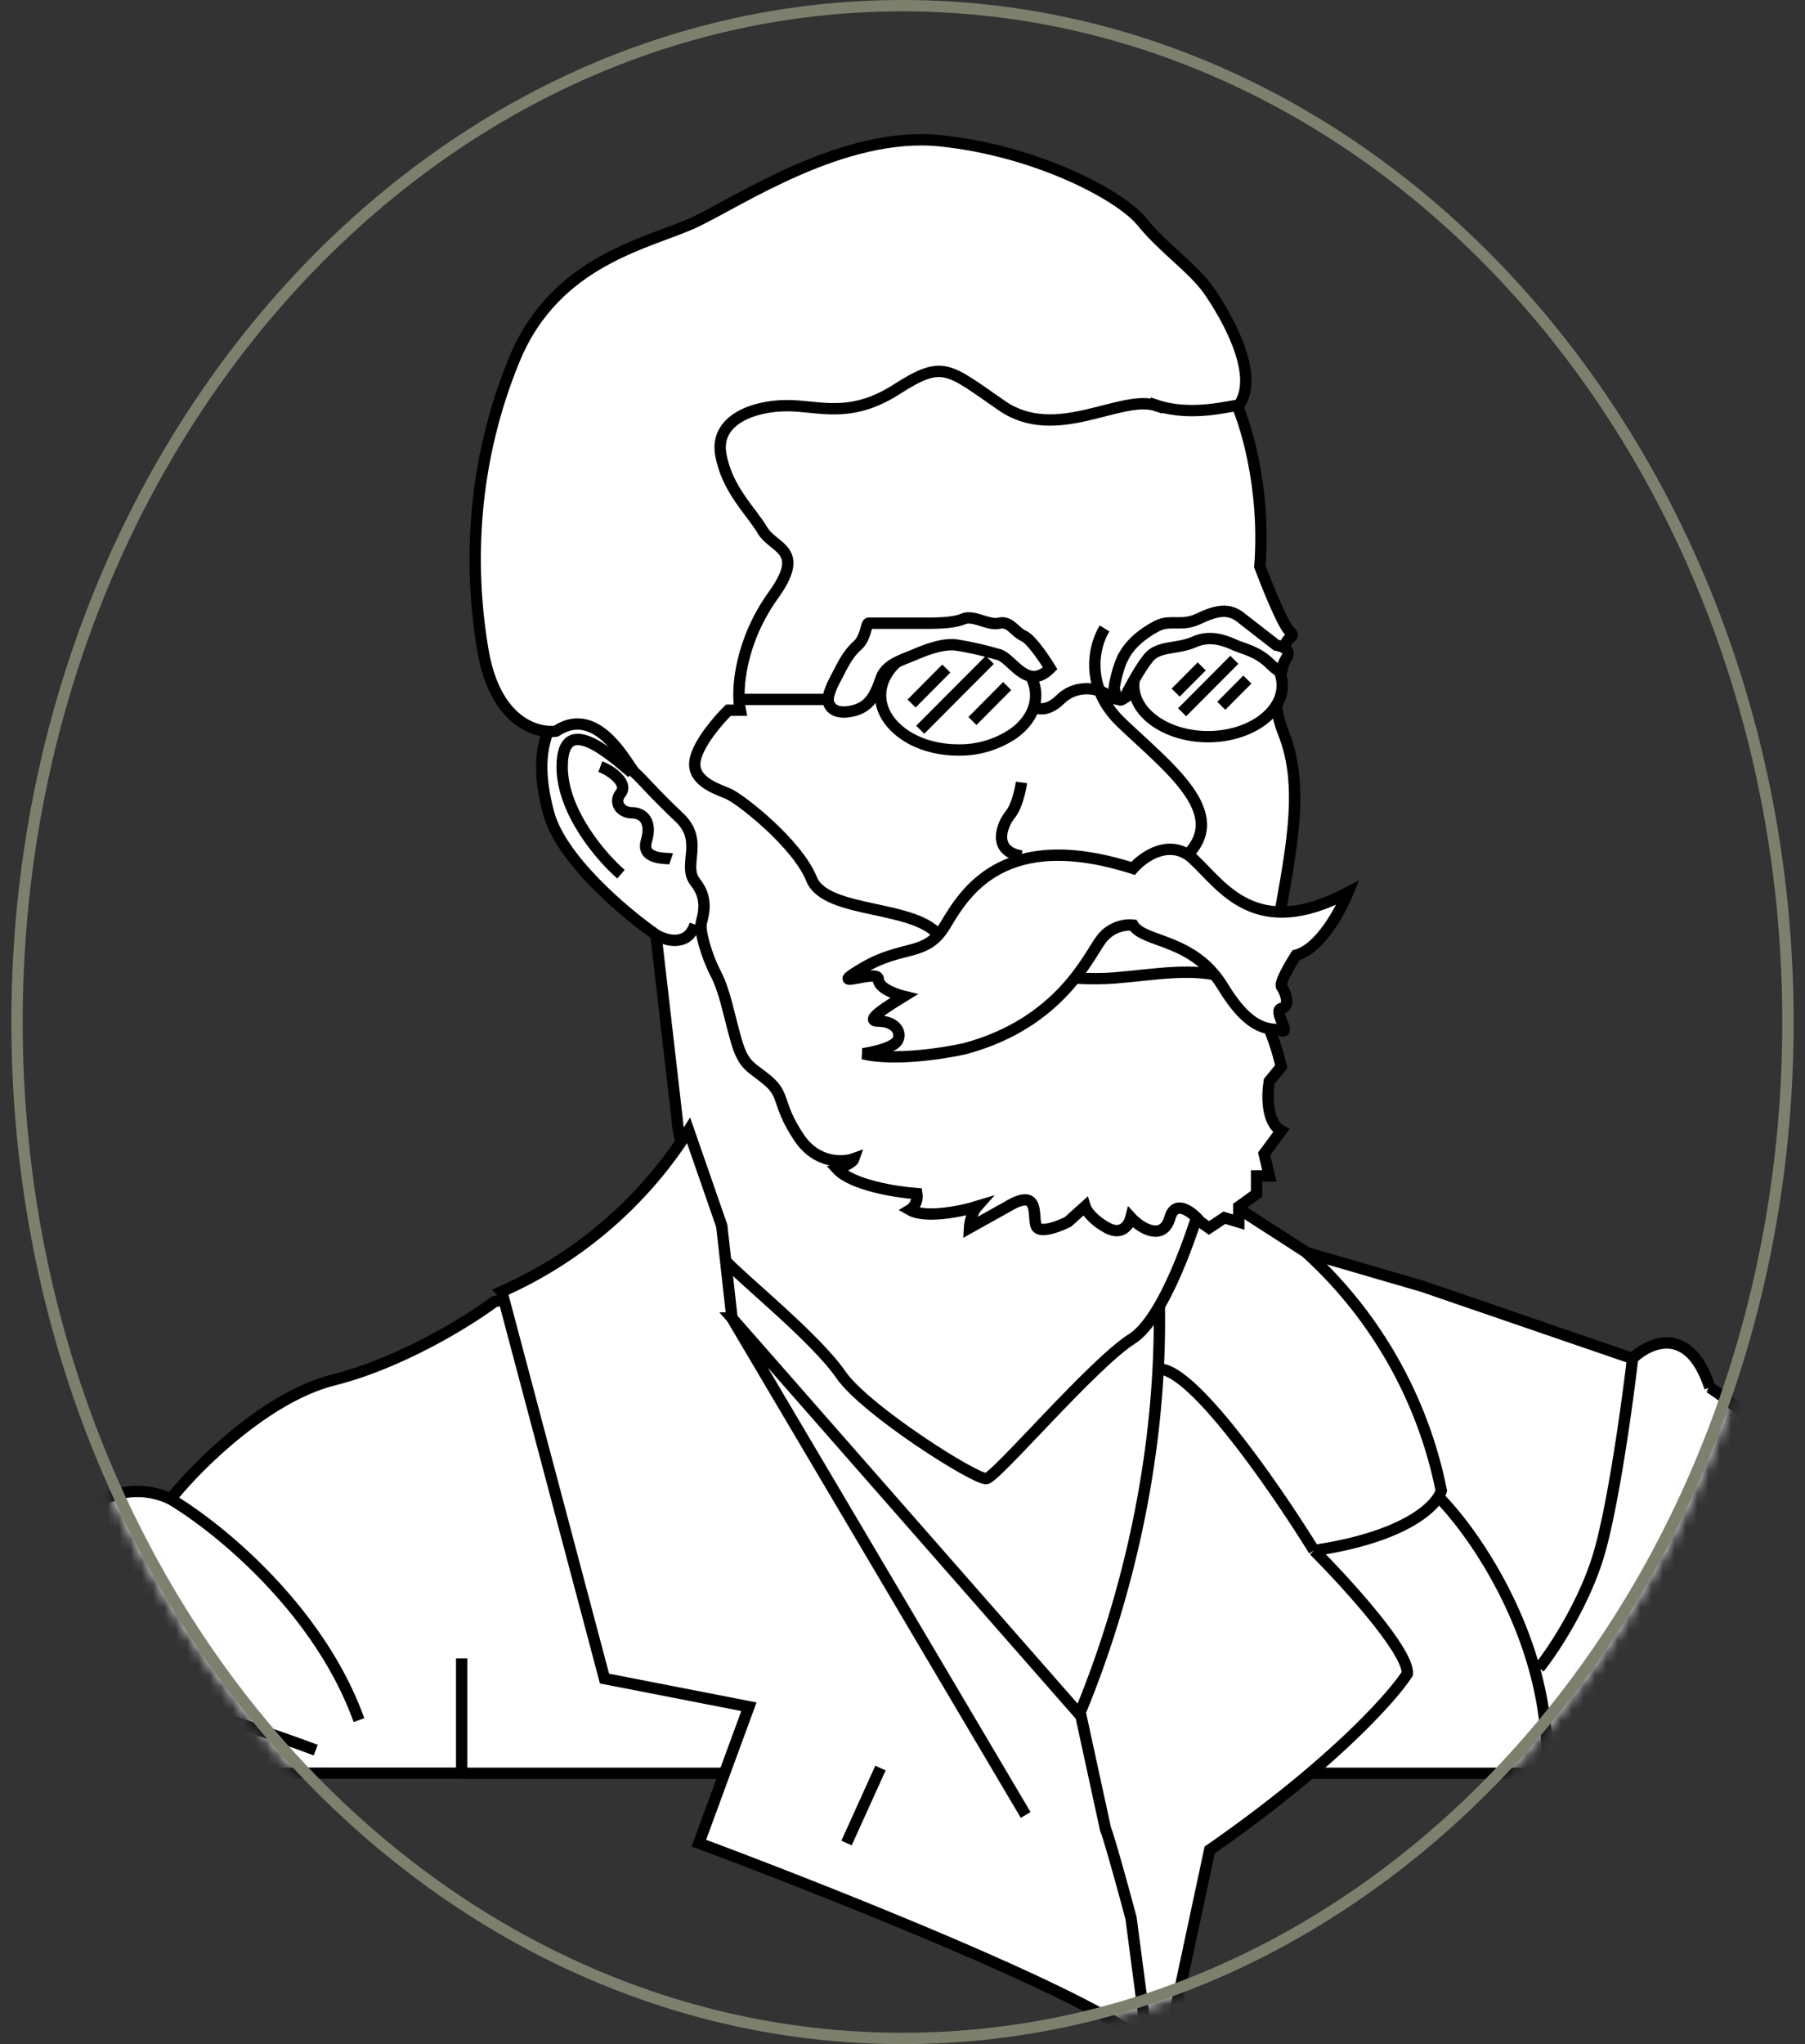
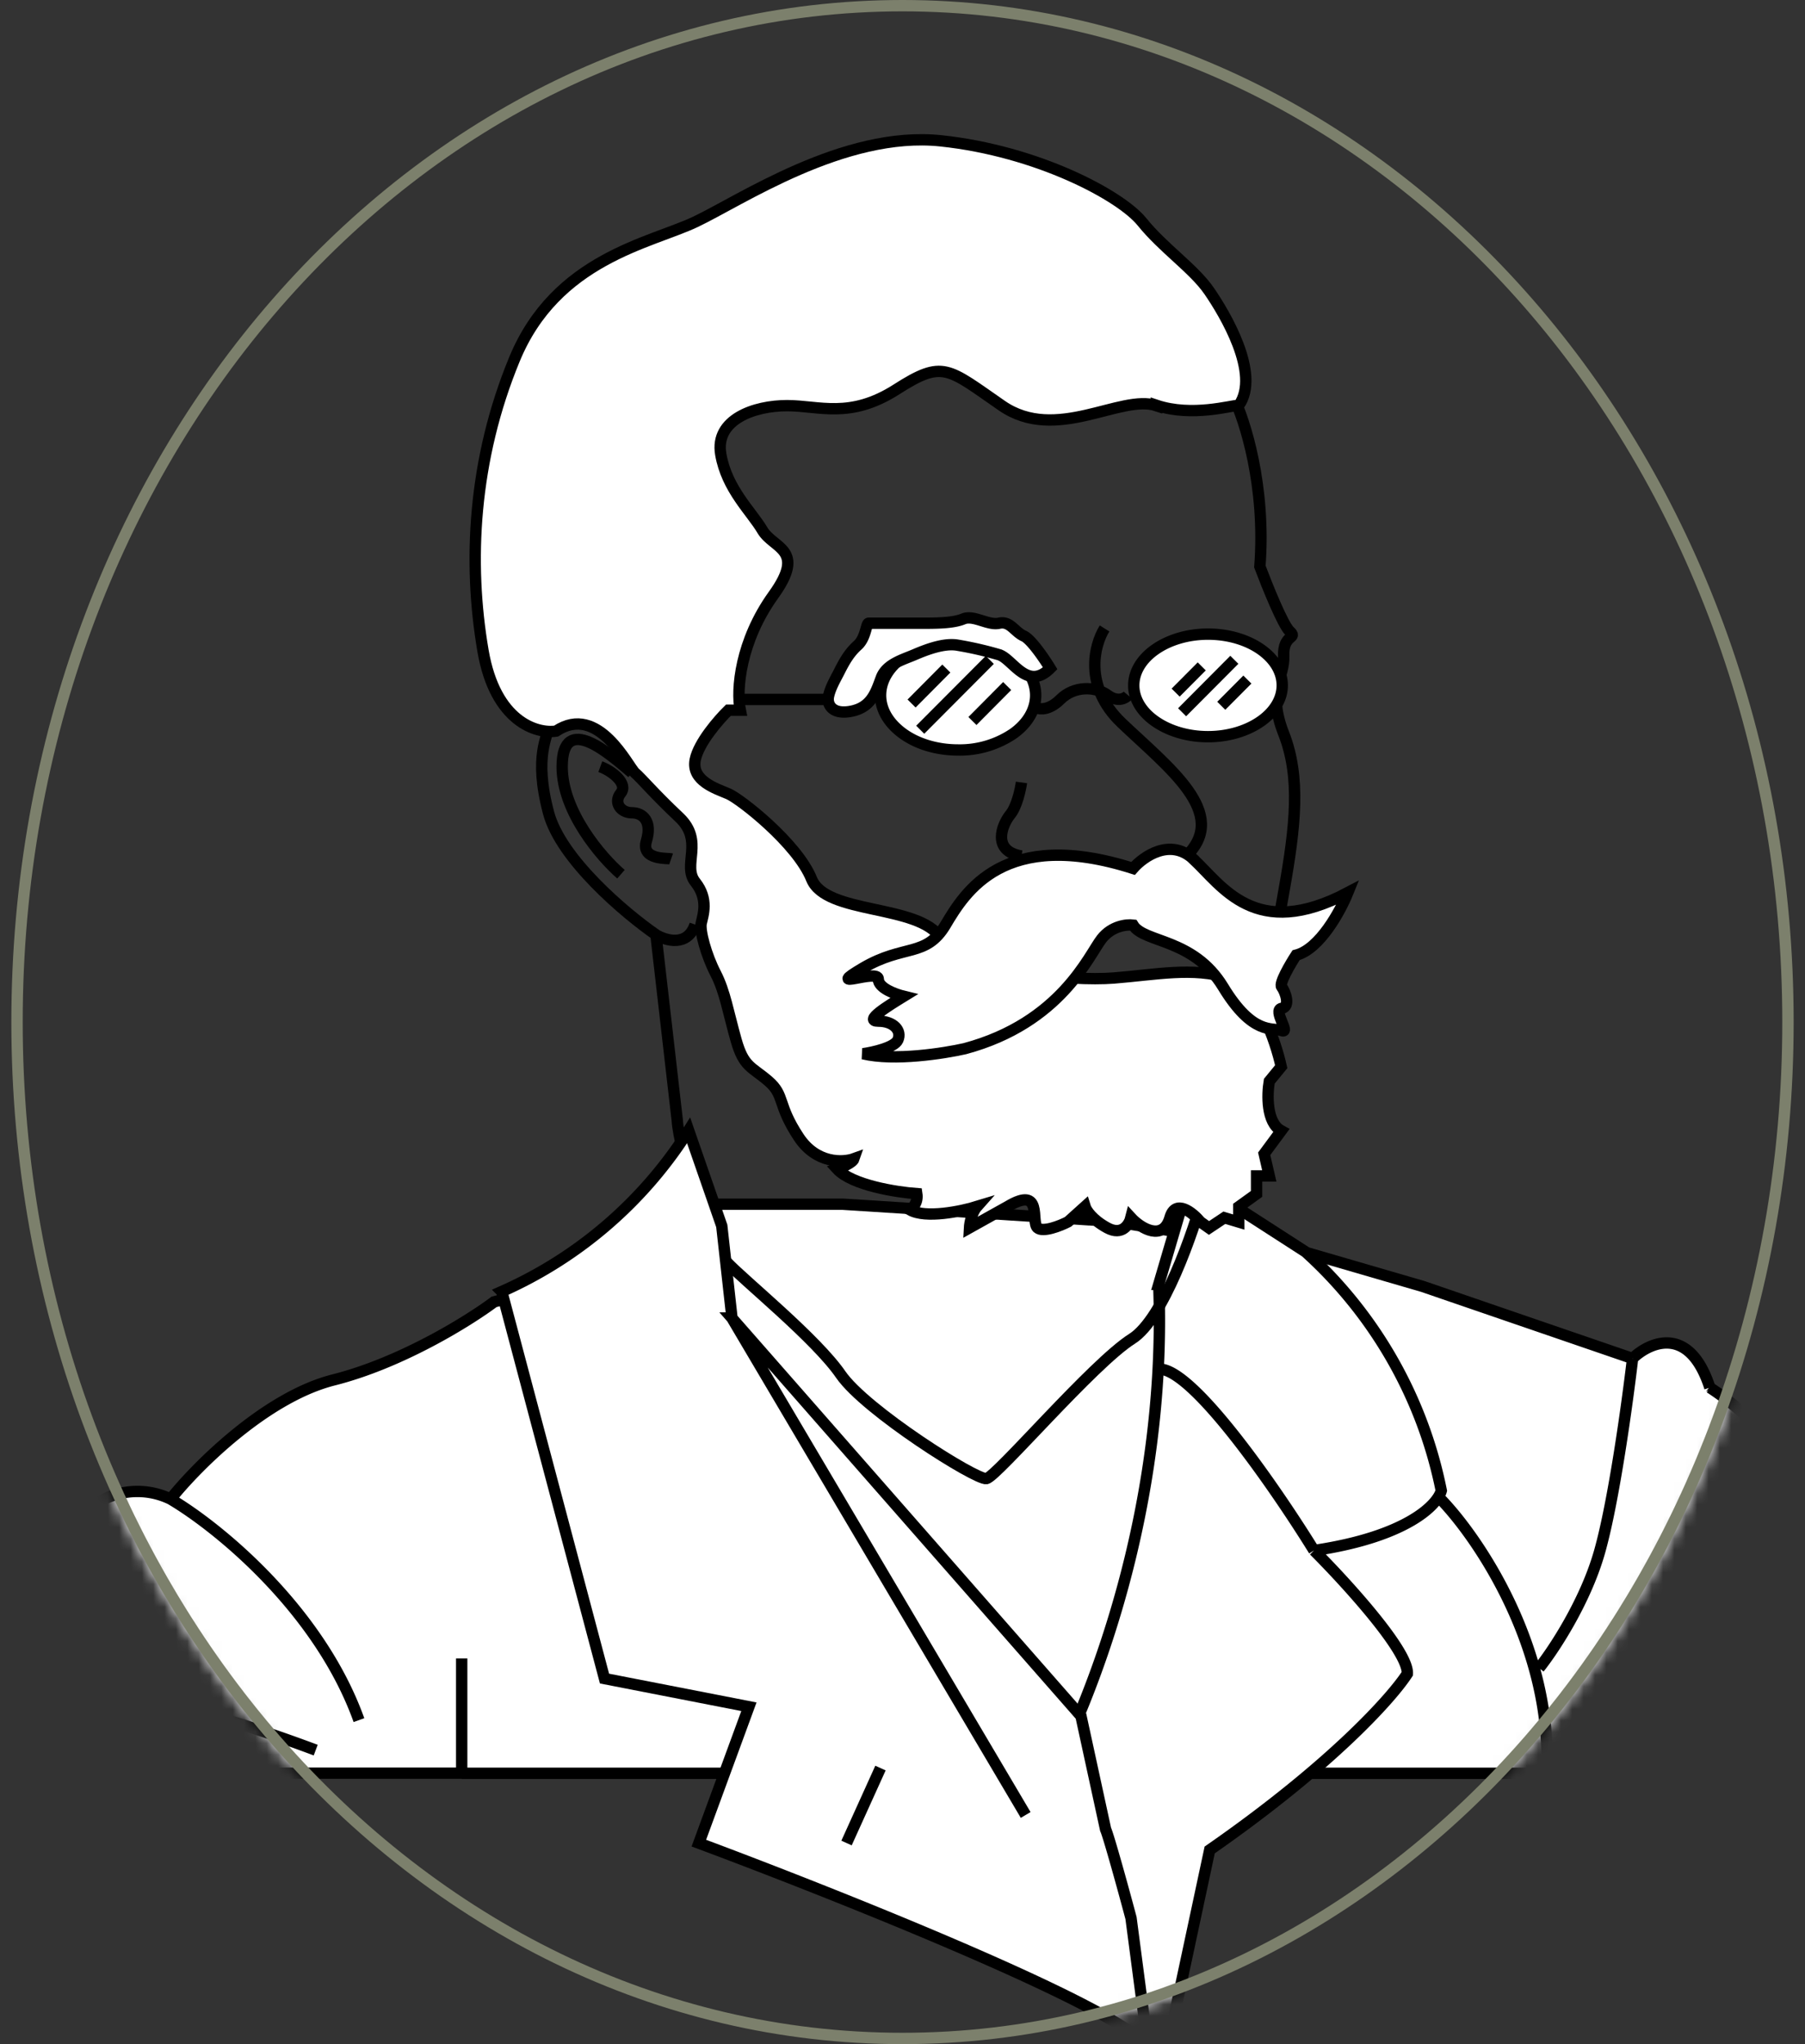
<svg xmlns="http://www.w3.org/2000/svg" xmlns:xlink="http://www.w3.org/1999/xlink" width="159" height="180" fill="none">
  <rect width="100%" height="100%" fill="#333333" stroke="none" />
  <style>.B{stroke:#000}.C{fill:#fff}</style>
  <mask id="A" maskUnits="userSpaceOnUse" x="1" y="0" width="157" height="180" mask-type="alpha">
    <ellipse cx="79.5" cy="90" rx="78.5" ry="90" fill="#d9d9d9" />
  </mask>
  <g mask="url(#A)">
    <path d="M125.33 113.28l-10.1-2.94-17.2-2.79-23.78-1.51H60.27l-11.74 7.24-5.01 1.36c-2.22 1.66-8.15 5.36-14.13 6.87s-12.07 7.62-14.36 10.49a6.7 6.7 0 0 0-5.83 0c-3.07 1.51-3.89 8.15-5.46 11.62s-.3 3.4.82 4.75c.9 1.09-.97 5.63-2.02 7.77h38.14 95.58 31.78l-3.74-2.87c-.22-.98-.67-3.34-.67-4.91 0-1.96.15-3.09 0-6.19s-2.77-4.15-5.31-5.51c-2.03-1.09-2.44-2.16-2.39-2.57 1.32-.18 3.49-1.39 1.57-4.83a22.2 22.2 0 0 0-6.88-7.09c-1.8-5.55-5.29-4.02-6.81-2.57l-18.47-6.34z" class="C" />
    <path d="M143.8 119.62l-18.47-6.34-10.1-2.94-17.2-2.79-23.78-1.51H60.27l-11.74 7.24-5.01 1.36c-2.22 1.66-8.15 5.36-14.13 6.87s-12.07 7.62-14.36 10.49m128.78-12.38c1.52-1.46 5.01-2.99 6.81 2.57a22.2 22.2 0 0 1 6.88 7.09c1.91 3.44-.25 4.65-1.57 4.83-.05.4.36 1.48 2.39 2.57 2.54 1.36 5.16 2.41 5.31 5.51s0 4.22 0 6.19c0 1.57.45 3.92.67 4.91l3.74 2.87h-31.78m7.55-36.52c-.45 3.85-1.66 12.65-2.92 17.05s-4.06 8.63-5.31 10.19M4.55 148.37c.9 1.09-.97 5.63-2.02 7.77h38.14m-36.12-7.77c-1.12-1.36-2.39-1.28-.82-4.75s2.39-10.11 5.46-11.62a6.7 6.7 0 0 1 5.83 0M4.55 148.37c2.52-.05 10.69 1.03 23.26 5.74m-12.79-22.11c4.06 2.39 13.07 9.63 16.6 19.47m95.28-19.47c3.34 3.45 9.89 13.1 9.35 24.15m0 0H40.67m0-10.11v10.11" class="B" />
    <path d="M115 110.23l-10.16-6.55-2.77 9.42a82.2 82.2 0 0 1-.05 7.46c-.96 18.41-7.76 33.54-11.45 39.33l7.77 10.4 3.74 13.56 4.48-20.95c10.76-7.47 16.09-13.46 17.41-15.52.12-1.99-5.43-8.06-8.22-10.85 8.19-1.21 10.88-4.02 11.21-5.27A38.5 38.5 0 0 0 115 110.23z" class="C" />
    <path d="M115.75 136.53c8.19-1.21 10.88-4.02 11.21-5.27A38.5 38.5 0 0 0 115 110.23l-10.16-6.55-2.77 9.42a82.2 82.2 0 0 1-.05 7.46m13.73 15.97c2.79 2.79 8.34 8.86 8.22 10.85-1.32 2.06-6.65 8.05-17.41 15.52l-4.48 20.95-3.74-13.56-7.77-10.4c3.7-5.79 10.49-20.92 11.45-39.33m13.73 15.97c-3.35-5.42-10.78-16.21-13.73-15.97" class="B" />
-     <path d="M110.98 49.88c.54-7.09-1.33-12.91-2.33-14.94-1.28-1.38-4.23-4.5-5.85-6.01-2.03-1.88-7.05-3.08-8.55-3.68s-5.18-1.8-6.98-2.4-10.5-.45-12.76-.53-6.3.53-9.53 1.13-6.23 3.45-8.18 5.48-5.78 18.54-5.48 19.44-3 14.41-3 15.46-1.35 2.63 0 7.73c1.08 4.08 6.75 8.86 9.45 10.73l1.88 16.36c.15 2.55 2.7 10.73 4.35 12.46s7.88 6.76 10.05 9.91 11.93 9.31 12.83 9.16 9.38-10.13 12.83-12.31c2.76-1.74 5.4-9.38 6.38-12.99 4.35.3 4.88-8.71 4.88-11.03s1.05-9.46 2.1-15.31 1.5-10.13 0-13.96.08-4.88 0-6.83 1.28-1.5.53-2.18c-.6-.54-2-4.03-2.63-5.7z" class="C" />
    <path d="M57.78 82.31l1.88 16.36c.15 2.55 2.7 10.73 4.35 12.46s7.88 6.76 10.05 9.91 11.93 9.31 12.83 9.16 9.38-10.13 12.83-12.31c2.76-1.74 5.4-9.38 6.38-12.99 4.35.3 4.88-8.71 4.88-11.03s1.05-9.46 2.1-15.31 1.5-10.13 0-13.96.08-4.88 0-6.83 1.28-1.5.53-2.18c-.6-.54-2-4.03-2.63-5.7.54-7.09-1.33-12.91-2.33-14.94-1.28-1.38-4.23-4.5-5.85-6.01-2.03-1.88-7.05-3.08-8.55-3.68s-5.18-1.8-6.98-2.4-10.5-.45-12.76-.53-6.3.53-9.53 1.13-6.23 3.45-8.18 5.48-5.78 18.54-5.48 19.44-3 14.41-3 15.46-1.35 2.63 0 7.73c1.08 4.08 6.75 8.86 9.45 10.73zm0 0c.88.53 2.79 1.08 3.45-.9m-6.53-4.43c-1.73-1.5-5.18-5.49-5.18-9.46 0-4.95 4.35-.98 6.15.53m3.45 7.58c-.23-.08-2.7.15-2.18-1.58s-.3-2.48-1.28-2.48-1.65-.9-.98-1.73-.75-1.95-1.8-2.33" class="B" />
    <path d="M97.3 55.34c-.9 1.43-1.87 5.09 1.47 8.29 4.18 3.99 9.6 7.99 5.73 11.75" class="B" />
    <path d="M99.87 60.35c0 1.18.67 2.3 1.85 3.14s2.84 1.38 4.69 1.38 3.51-.54 4.69-1.38 1.85-1.96 1.85-3.14-.67-2.3-1.85-3.14-2.84-1.37-4.69-1.37-3.51.54-4.69 1.38-1.85 1.96-1.85 3.14zm-22.3.88c0 1.26.71 2.45 1.94 3.35s2.96 1.46 4.89 1.46a8.4 8.4 0 0 0 4.89-1.46c1.23-.89 1.94-2.08 1.94-3.35s-.71-2.45-1.94-3.35-2.96-1.46-4.89-1.46a8.4 8.4 0 0 0-4.89 1.46c-1.23.89-1.94 2.08-1.94 3.35z" class="B C" />
    <path d="M99.37 61.22c-.22.27-.9.65-1.79 0-1.12-.82-2.99-.82-4.18.37-.96.95-1.79.89-2.09.74m-14.63-.74H65.33" class="B" />
    <path d="M101.87 35.69c3.14 1.05 6.58 0 7.26 0 1.95-2.78-1.27-8.11-2.62-10.07s-4.04-3.76-5.91-6.08-9.2-6.24-17.73-7.14-17.65 5.26-21.62 7.14-12.27 3.23-15.93 12.09-4.11 17.88-2.77 25.69c1.08 6.25 4.74 7.31 6.43 7.06 3.74-2.48 6.36 3.16 6.96 3.68s1.65 1.8 3.89 3.91.22 4.21 1.42 5.71.67 2.93.52 3.61.45 2.85 1.27 4.43 1.12 3.46 1.8 5.86 1.35 2.33 2.84 3.61.75 2.03 2.69 4.96c1.56 2.34 3.89 2.23 4.86 1.88-.12.36-1.05.75-1.5.9 1.32 1.44 5.24 2.05 7.03 2.18.12.78-.35 1.28-.6 1.43 1.38.78 4.51.13 5.91-.3-.48.54-.65 1.48-.67 1.88l3.37-1.88c3.14-1.88 2.02 1.35 2.62 1.88.48.42 1.99-.17 2.69-.53l1.5-1.35c.1.33.63 1.16 1.95 1.88s1.94-.3 2.09-.9c.9.98 2.84 2.1 3.44 0 .48-1.68 2-.45 2.69.38l.75.53 1.35-.9 1.27.38v-1.35l1.57-1.13v-1.58h1.12l-.45-1.95 1.5-2.03c-1.32-.72-1.25-3.21-1.05-4.36l1.05-1.28c-.5-2.28-2.12-7.03-4.64-7.81-3.14-.98-6.36-.3-10.1 0s-13.32-.53-15.26-3.53-10.1-2.03-11.37-5.18-6.28-7.06-7.33-7.51-3.29-1.13-2.92-3c.3-1.5 2.07-3.53 2.92-4.36h1.05c-.37-1.8 0-6.08 2.92-10.14s0-4.06-.97-5.71-3.14-3.61-3.67-6.69 2.99-4.28 5.83-4.28 5.54 1.2 9.65-1.43 4.49-1.88 9.28 1.43 10.47-1.05 13.62 0z" class="B C" />
    <use xlink:href="#C" class="C" />
    <use xlink:href="#D" class="C" />
    <use xlink:href="#C" class="B" />
    <use xlink:href="#D" class="B" />
    <path d="M89.98 68.9c-.09.65-.41 2.12-.99 2.83-.73.89-1.65 3.2.99 3.65" class="B" />
    <path d="M44.2 113.74a37.4 37.4 0 0 0 16.46-14.19l2.92 8.41.9 8.11 30.75 35.05 2.17 9.98c.24.48 1.6 5.4 2.24 7.81l1.5 11.41c-2.15-3.42-27.28-13.43-39.57-18.01l4.41-12.01-12.72-2.48-9.05-34.08z" class="C" />
    <path d="M64.47 116.06l30.75 35.05 2.17 9.98c.24.48 1.6 5.4 2.24 7.81l1.5 11.41c-2.15-3.42-27.28-13.43-39.57-18.01l4.41-12.01-12.72-2.48-9.05-34.08a37.4 37.4 0 0 0 16.46-14.19l2.92 8.41.9 8.11zm0 0l25.88 43.76m-12.79-4.13l-2.99 6.6" class="B" />
    <path d="M105.12 75.64c-2.03-1.87-4.39-.23-5.31.83-11.37-3.62-14.8 2.09-16.52 4.97l-.01.02c-1.72 2.87-3.66 1.66-7.26 3.78s1.35 0 1.35.98c0 .79 1.5 1.33 2.24 1.51-1.35.83-3.59 2.19-2.24 2.19s2.09.83 1.72 1.66c-.3.66-2.17 1.08-3.07 1.21 2.75.66 7.13-.03 8.98-.45 8.45-2.27 10.92-8.23 12.04-9.67.9-1.15 2.22-1.28 2.77-1.21.97 1.59 5.31 1.13 7.93 5.44s4.34 3.55 5.16 3.85-.82-1.81 0-1.96.3-1.51 0-1.89c-.24-.3.75-1.99 1.27-2.79 2.09-.54 3.91-3.9 4.56-5.51-8.15 4.31-11.07-.6-13.61-2.95z" class="B C" />
  </g>
  <path d="M157.5 90c0 49.5-34.98 89.5-78 89.5s-78-40-78-89.5S36.48.5 79.5.5s78 40 78 89.5z" stroke="#7c806c" />
  <path d="M80.3 61.95l3.06-3.08m20.2 2.12l2.3-2.31m-20.2 4.81l3.06-3.08m18.86 1.74l2.3-2.31m-28.82 4.42l6.13-6.15m16.94 4.61l4.6-4.62" class="B" />
  <defs>
    <path id="C" d="M90.18 56c.66.3 1.83 2.03 2.33 2.85-2.03 2.03-3.3-.83-4.51-1.2a31.2 31.2 0 0 0-3.61-.83c-1.2-.23-2.78.38-3.83.83s-2.48.83-2.93 2.03-.83 2.55-2.55 2.93-2.25-.53-2.1-1.28.6-1.5.98-2.25.83-1.58 1.58-2.25.75-1.95.98-1.95h4.58c1.35 0 2.85 0 3.76-.38s2.18.6 3.15.38 1.35.75 2.18 1.13z" />
-     <path id="D" d="M98.89 57.95c-.42.9-.68 2.13-.75 2.63.3 1.68.88 1 1.13.45.33-.65 1.16-2.18 1.88-3.08.9-1.13 2.55-.75 4.06-1.43s2.93 0 3.61.3 1.95.53 3.08 1.65.83.38 1.43-.53c.48-.72-.4-1.05-.9-1.13l-3-2.33c-1.13-.98-2.25-.75-3.83 0s-2.48 0-3.76.68-2.4 1.65-2.93 2.78z" />
  </defs>
</svg>